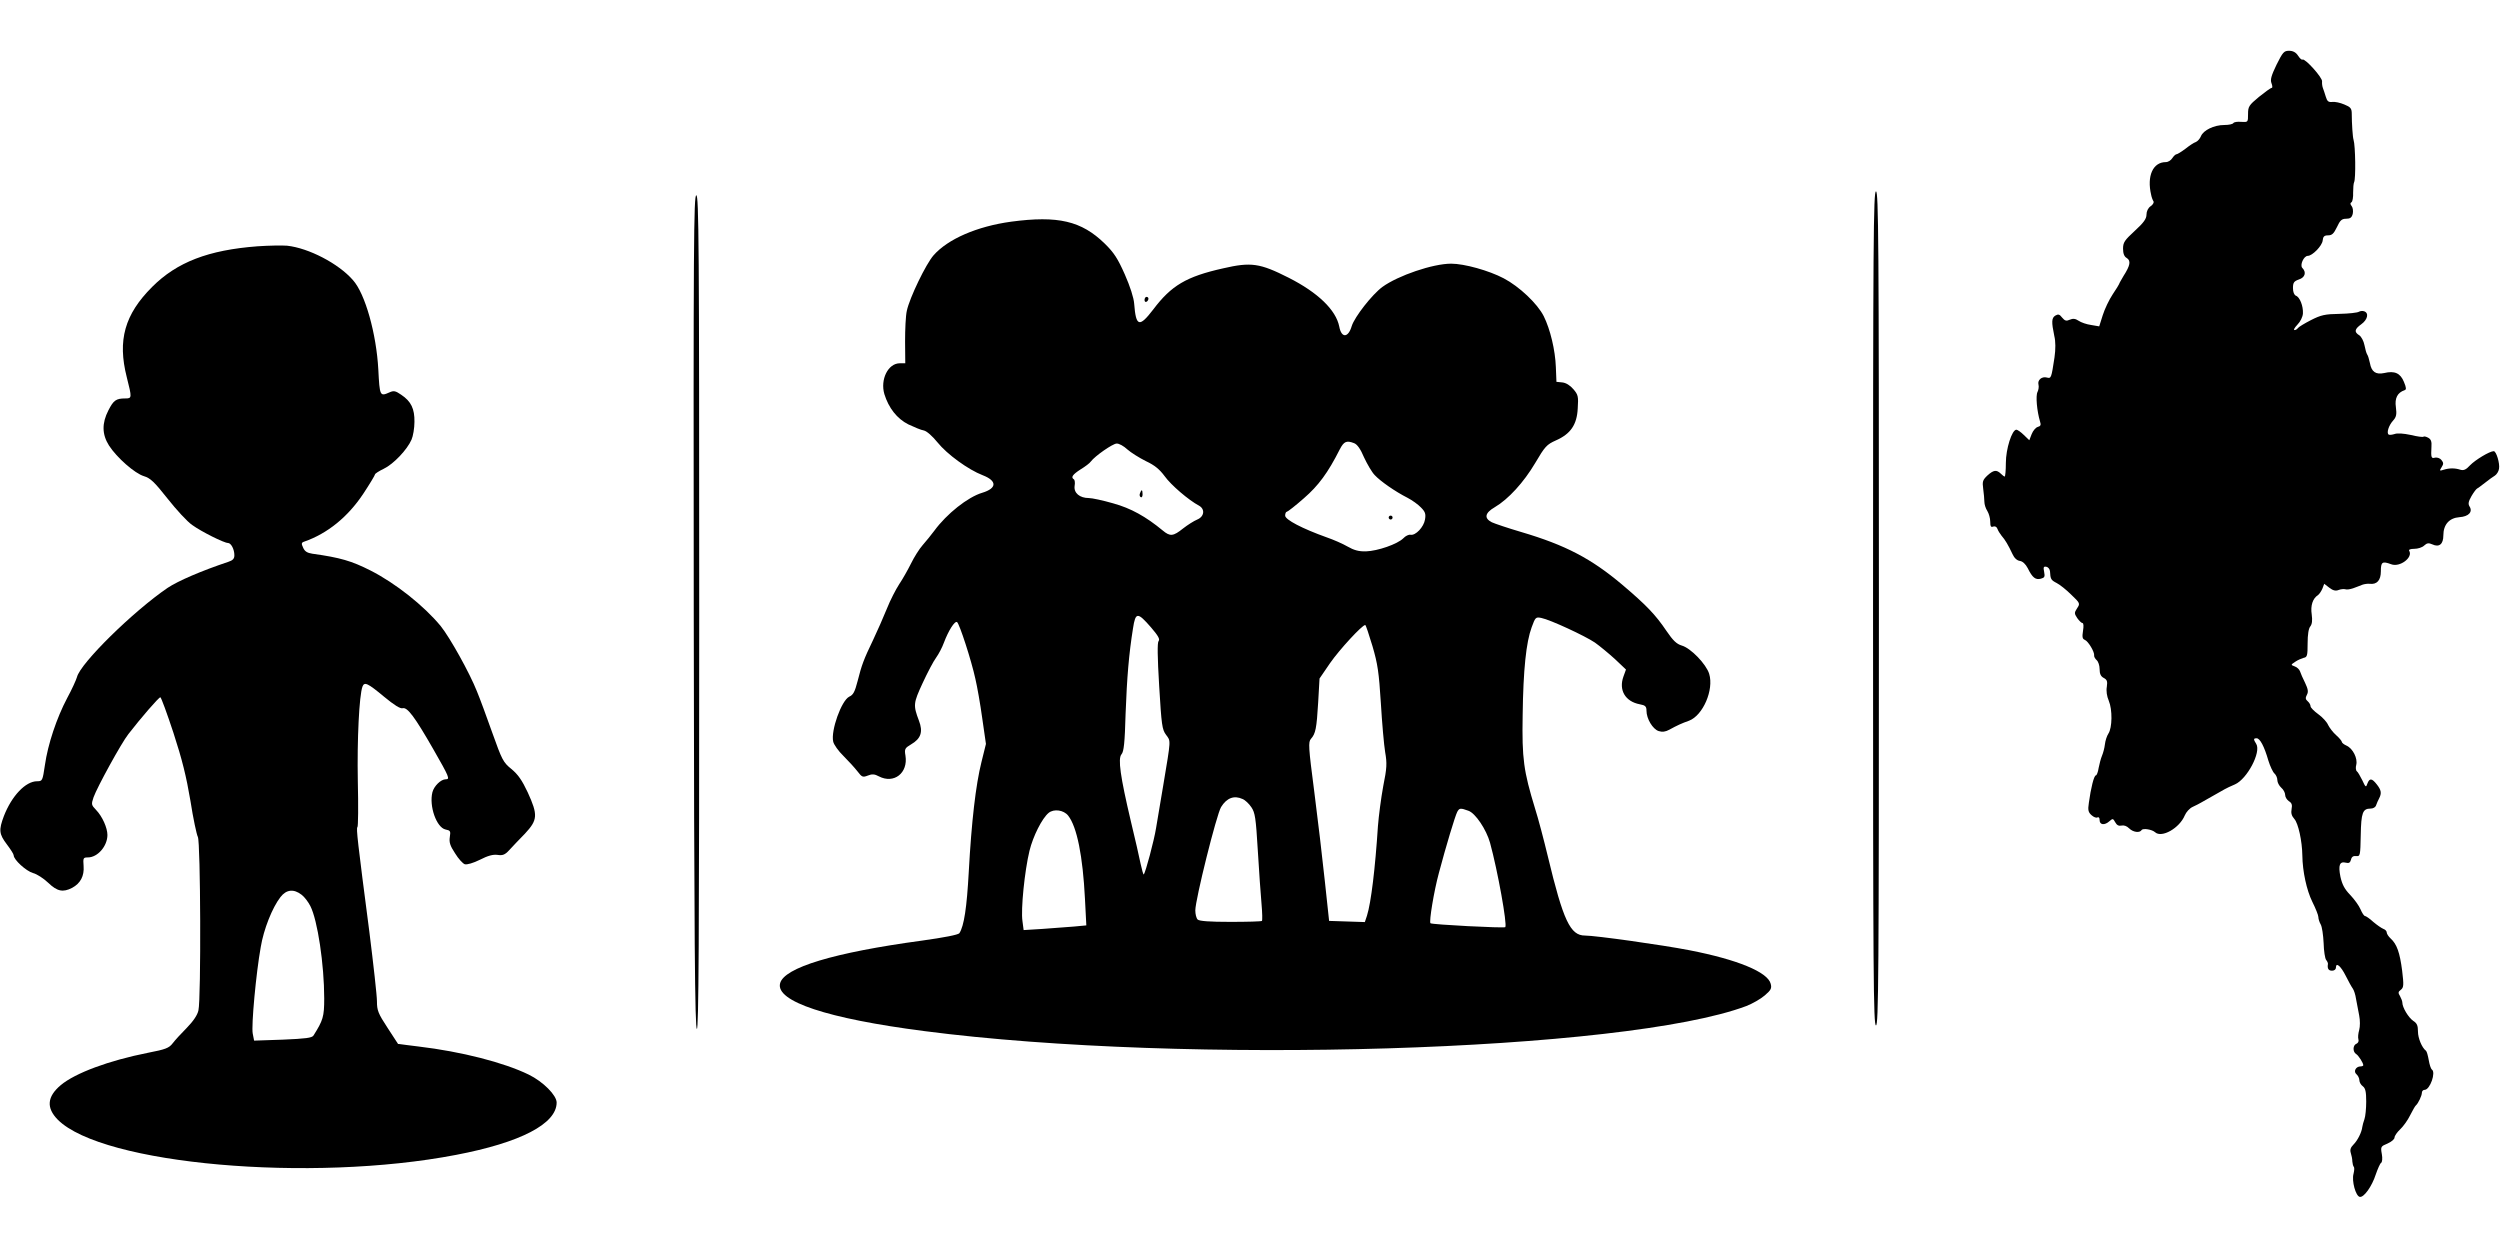
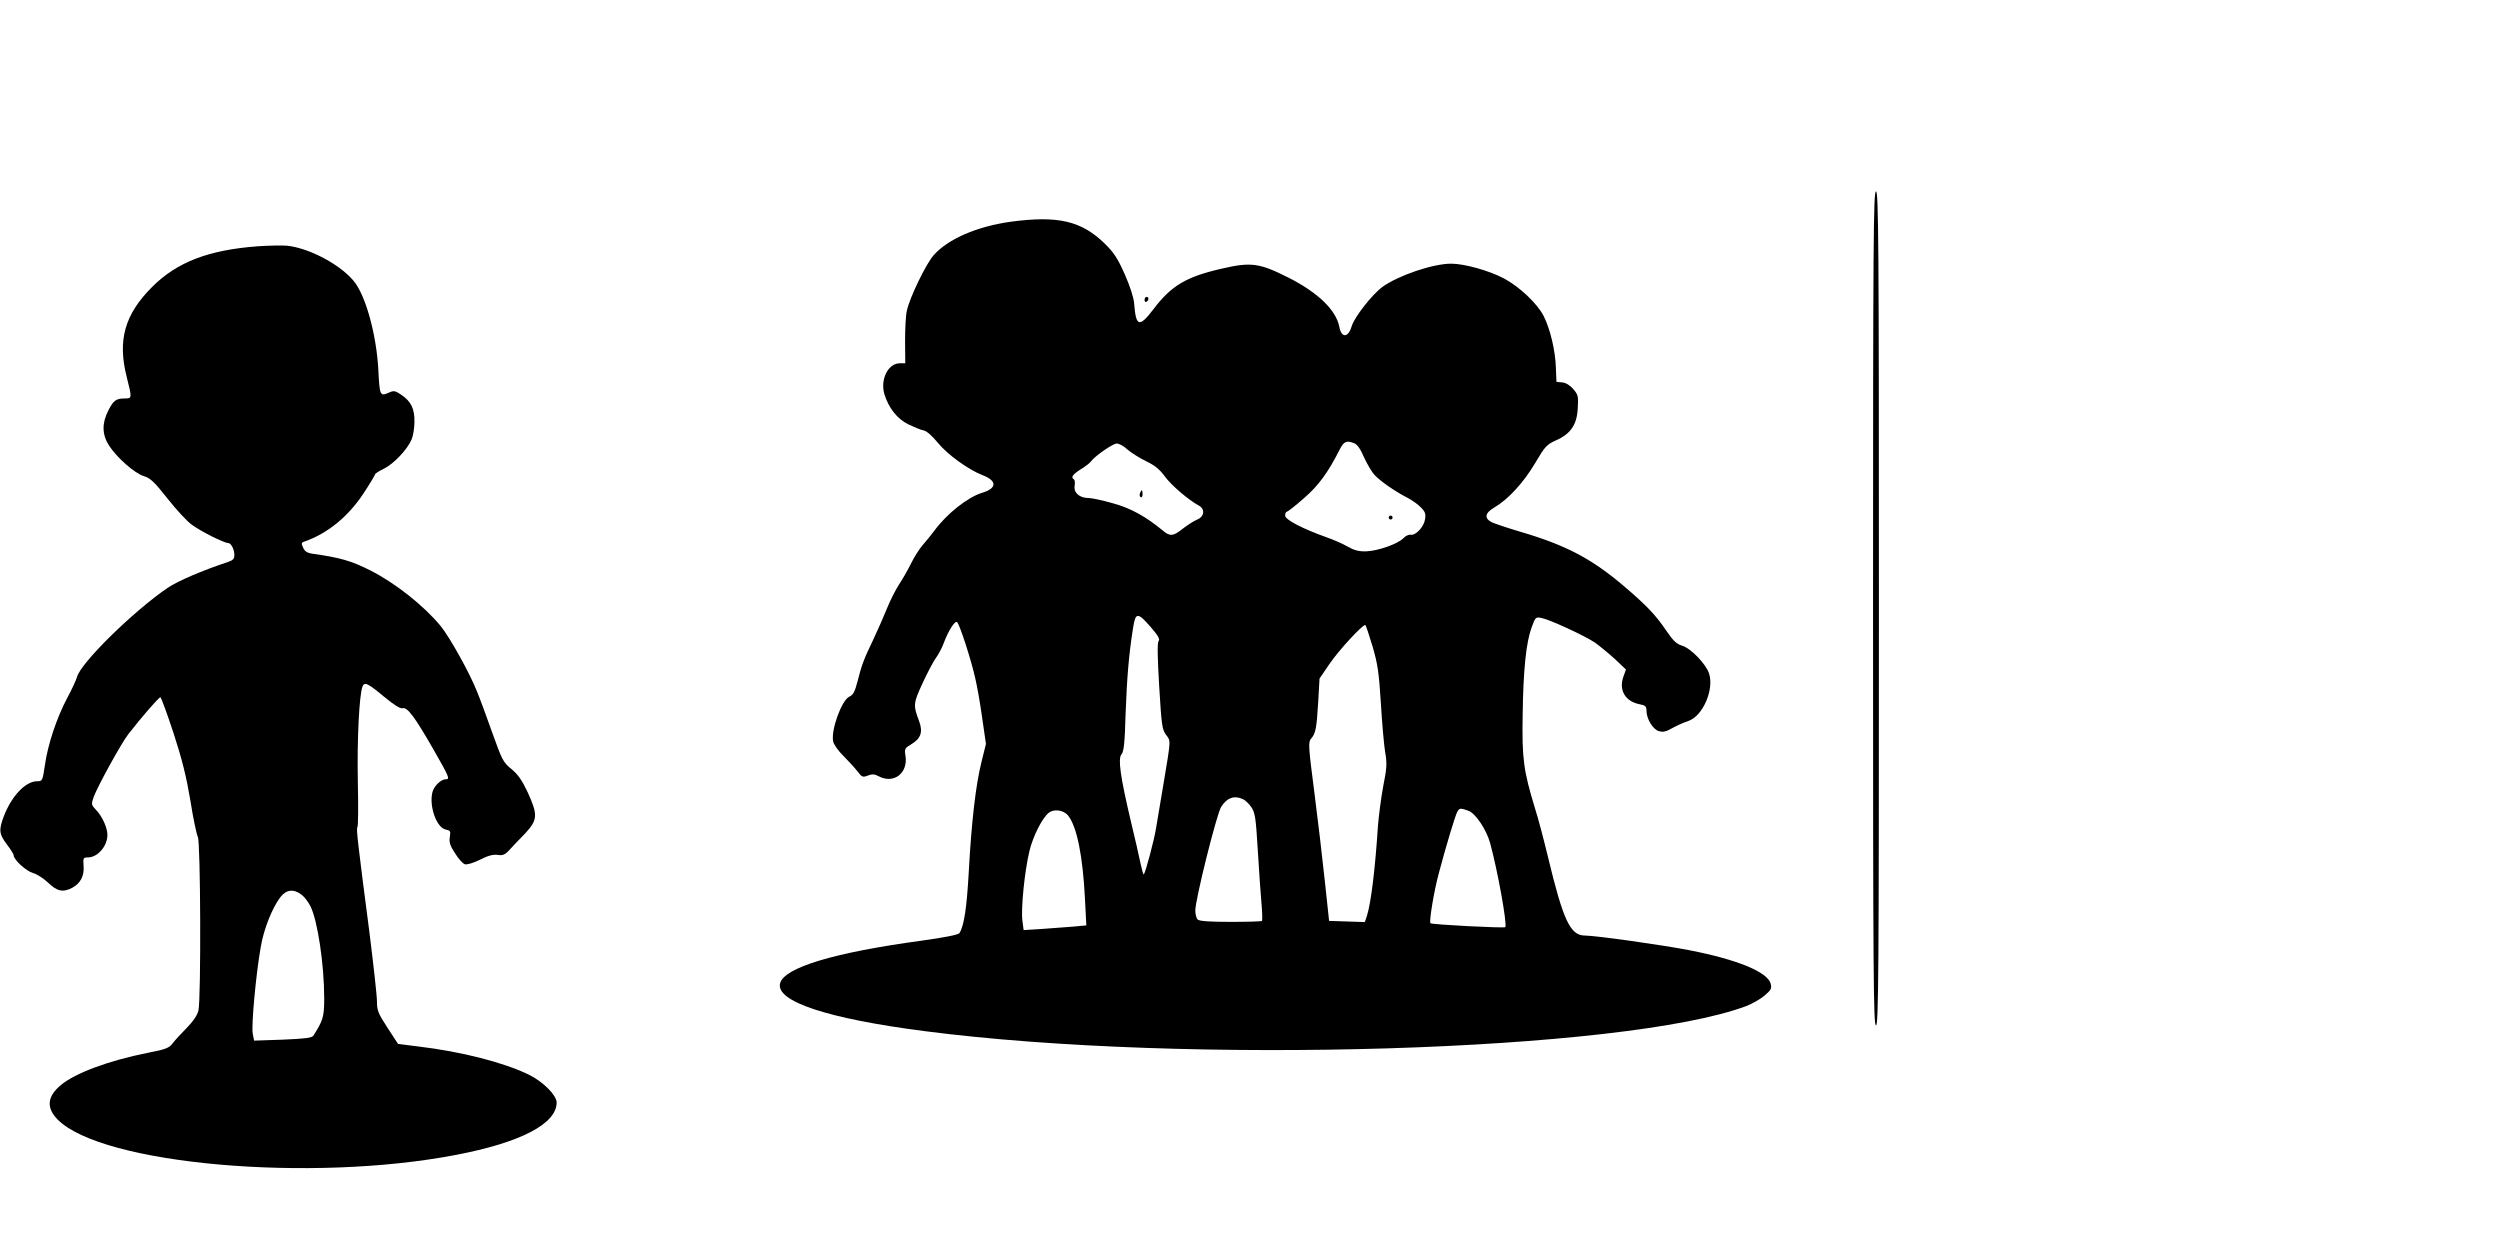
<svg xmlns="http://www.w3.org/2000/svg" version="1.0" width="1280pt" height="640pt" viewBox="0 0 1280 640" preserveAspectRatio="xMidYMid meet">
  <g transform="translate(0,640) scale(0.1,-0.1)" fill="#000000" stroke="none">
-     <path d="M11656 6069 c-27 -56 -33 -77 -26 -95 5 -13 6 -24 1 -24 -5 0 -34 -21 -65 -46 -52 -43 -56 -50 -56 -88 0 -42 0 -42 -35 -40 -19 2 -37 -1 -40 -6 -4 -6 -24 -10 -47 -10 -52 0 -107 -27 -119 -57 -5 -13 -17 -26 -26 -30 -10 -3 -34 -19 -54 -35 -20 -15 -41 -28 -46 -28 -4 0 -14 -9 -21 -20 -7 -11 -21 -20 -33 -20 -66 0 -98 -71 -75 -168 2 -12 8 -27 12 -33 3 -6 -3 -17 -15 -25 -13 -9 -21 -26 -21 -43 0 -21 -14 -41 -60 -83 -52 -48 -60 -59 -60 -91 0 -25 6 -41 19 -48 22 -14 18 -38 -16 -91 -12 -21 -23 -39 -23 -42 0 -2 -15 -26 -33 -53 -18 -27 -41 -75 -51 -107 l-18 -57 -41 7 c-23 3 -52 13 -65 22 -16 11 -29 12 -45 5 -17 -8 -25 -6 -39 11 -13 17 -20 19 -35 10 -19 -12 -20 -32 -5 -104 7 -28 7 -68 1 -110 -16 -106 -17 -109 -39 -103 -26 7 -49 -13 -43 -36 3 -11 0 -28 -5 -38 -10 -19 -3 -98 13 -151 6 -18 3 -24 -12 -28 -10 -3 -24 -19 -31 -37 l-12 -31 -28 27 c-15 15 -33 27 -38 27 -23 0 -54 -99 -54 -170 0 -39 -3 -70 -6 -70 -3 0 -12 7 -20 15 -22 21 -37 19 -69 -10 -24 -23 -26 -31 -21 -68 3 -23 6 -53 6 -66 0 -14 7 -35 15 -47 8 -13 15 -37 15 -55 0 -24 4 -30 15 -25 10 3 18 -1 22 -12 3 -9 13 -25 21 -35 18 -20 35 -49 56 -94 9 -20 23 -33 38 -35 14 -2 29 -16 40 -37 24 -49 40 -61 67 -54 19 5 22 10 17 35 -5 24 -3 29 12 26 9 -2 17 -12 18 -23 2 -40 5 -45 34 -60 16 -8 50 -35 75 -60 45 -43 46 -45 30 -69 -15 -23 -15 -27 0 -50 10 -14 22 -26 27 -26 6 0 7 -16 3 -40 -5 -32 -3 -41 9 -46 18 -7 51 -63 48 -80 -1 -6 5 -17 13 -24 8 -7 15 -27 15 -46 0 -24 6 -37 21 -45 17 -9 20 -17 16 -45 -4 -21 0 -49 10 -72 19 -45 18 -138 -2 -168 -8 -12 -16 -37 -18 -56 -2 -18 -9 -44 -15 -58 -6 -14 -13 -42 -17 -62 -3 -21 -10 -38 -14 -38 -10 0 -26 -66 -36 -140 -6 -38 -3 -49 14 -64 11 -10 25 -15 30 -11 7 3 11 -2 11 -14 0 -25 26 -28 51 -5 16 14 18 14 29 -6 8 -15 18 -20 32 -17 12 3 27 -2 39 -14 20 -20 54 -25 64 -9 7 11 54 3 69 -11 34 -31 125 21 152 86 7 17 25 37 41 44 15 7 35 17 43 22 8 5 35 20 60 34 25 14 52 29 60 34 8 5 32 16 53 25 62 27 135 165 109 207 -15 24 -15 29 2 29 17 0 39 -41 60 -114 9 -29 23 -59 31 -66 8 -7 15 -22 15 -34 0 -12 9 -29 20 -39 11 -9 20 -26 20 -37 0 -11 9 -25 19 -32 15 -9 18 -19 14 -40 -4 -21 0 -35 14 -51 20 -22 40 -113 41 -187 1 -82 22 -178 51 -237 17 -34 31 -69 31 -78 0 -9 5 -26 12 -38 7 -12 13 -55 15 -96 1 -40 7 -79 13 -86 6 -7 10 -17 9 -21 -4 -23 3 -34 21 -34 12 0 20 7 20 16 0 29 25 8 50 -42 14 -28 30 -57 36 -65 6 -8 14 -32 17 -54 4 -22 11 -60 16 -84 5 -26 5 -56 0 -75 -5 -17 -7 -38 -4 -47 3 -10 -1 -19 -10 -23 -19 -7 -20 -42 -1 -53 12 -8 36 -45 36 -57 0 -3 -6 -6 -14 -6 -24 0 -38 -26 -21 -40 8 -7 15 -21 15 -31 0 -10 8 -24 18 -31 13 -10 17 -28 17 -78 0 -36 -4 -76 -9 -90 -5 -14 -10 -32 -11 -40 -3 -27 -24 -69 -45 -90 -15 -15 -19 -27 -14 -43 4 -12 8 -32 8 -44 1 -12 4 -24 8 -28 3 -4 2 -19 -2 -35 -10 -36 11 -114 32 -118 21 -4 62 53 82 115 10 29 22 56 27 59 6 3 8 23 4 45 -7 38 -5 40 29 54 20 9 36 22 36 31 0 8 13 27 29 42 16 15 39 47 51 72 13 25 25 47 29 50 12 10 31 50 31 65 0 8 6 15 14 15 28 0 59 91 37 104 -5 4 -12 25 -16 49 -4 23 -10 44 -14 47 -21 16 -41 65 -41 98 0 31 -5 43 -24 55 -25 17 -56 69 -56 94 0 7 -6 22 -12 33 -10 16 -10 22 4 32 15 12 16 23 7 98 -12 93 -27 136 -59 165 -11 10 -20 24 -20 31 0 7 -8 15 -17 18 -10 4 -33 20 -52 36 -18 17 -38 30 -42 30 -5 0 -15 15 -23 34 -8 19 -32 52 -53 74 -29 30 -41 53 -50 93 -12 60 -4 80 28 72 15 -4 22 0 26 15 3 15 12 21 27 19 20 -2 21 2 23 107 2 115 10 136 50 136 14 0 26 7 29 18 3 9 10 25 15 34 14 27 11 43 -12 72 -25 32 -37 33 -48 4 -7 -21 -9 -20 -26 17 -11 22 -23 43 -28 46 -5 4 -7 19 -3 33 8 33 -17 83 -49 98 -14 6 -25 15 -25 20 0 4 -13 20 -29 34 -16 14 -34 38 -41 52 -6 15 -29 40 -50 55 -22 16 -40 34 -40 41 0 8 -7 19 -15 26 -11 9 -12 17 -4 32 9 16 6 30 -9 62 -11 22 -23 49 -26 59 -3 9 -15 21 -27 25 -21 8 -21 8 3 24 13 9 33 17 43 20 18 3 20 12 20 74 0 45 5 77 14 87 9 12 11 30 7 61 -7 45 5 82 32 99 7 5 17 20 23 34 l9 24 26 -20 c18 -14 32 -18 47 -12 12 5 28 6 35 4 7 -3 25 0 40 5 15 6 36 13 47 18 11 4 28 6 37 5 38 -5 58 18 58 64 0 48 7 53 53 36 44 -17 113 35 92 69 -4 6 7 10 26 10 18 0 41 7 51 17 14 13 23 14 41 6 36 -17 57 1 57 46 0 55 30 89 82 93 47 3 70 27 52 55 -8 13 -6 25 10 53 11 19 24 36 28 38 4 2 22 15 41 30 19 15 42 32 51 37 9 6 19 21 21 35 5 27 -14 90 -27 90 -21 0 -95 -45 -121 -72 -21 -23 -33 -28 -50 -23 -28 9 -56 9 -85 0 -22 -7 -23 -6 -11 13 11 17 10 23 -1 37 -7 9 -22 14 -32 12 -20 -6 -22 0 -19 55 2 27 -2 39 -17 47 -11 6 -22 8 -24 5 -3 -3 -32 1 -65 9 -37 8 -69 10 -82 5 -13 -4 -27 -6 -31 -3 -12 8 0 47 23 72 16 18 19 31 14 68 -7 46 8 75 44 87 10 3 10 12 -3 43 -18 44 -47 58 -101 45 -43 -9 -65 6 -73 51 -4 19 -10 39 -14 44 -4 6 -10 27 -14 48 -4 21 -16 43 -26 50 -28 17 -25 32 10 57 32 23 40 57 15 66 -8 3 -20 2 -27 -2 -7 -5 -52 -10 -100 -11 -74 -1 -95 -6 -146 -32 -33 -17 -63 -35 -67 -41 -3 -5 -11 -10 -17 -10 -7 0 0 12 15 28 15 15 27 40 28 57 2 38 -16 84 -36 91 -9 4 -15 19 -15 39 0 28 5 35 30 44 32 10 40 37 18 59 -14 14 7 62 28 62 23 0 73 51 76 78 2 21 8 27 28 27 20 0 29 9 45 42 16 35 25 43 47 43 21 0 29 6 34 25 3 14 1 31 -5 39 -8 10 -9 16 -1 21 5 3 9 26 8 49 0 24 2 47 5 53 9 15 7 187 -3 218 -4 11 -9 83 -9 132 0 28 -6 35 -38 48 -21 9 -48 15 -62 13 -19 -2 -26 3 -33 27 -5 17 -12 37 -15 45 -3 8 -5 23 -4 33 3 19 -87 119 -100 112 -4 -3 -14 6 -23 20 -11 17 -26 25 -46 25 -26 0 -32 -7 -64 -71z" />
    <path d="M9590 3285 c0 -1891 2 -2135 15 -2135 13 0 15 244 15 2135 0 1891 -2 2135 -15 2135 -13 0 -15 -244 -15 -2135z" />
-     <path d="M3552 3268 c2 -1694 6 -2132 16 -2136 9 -3 12 428 12 2132 0 1893 -2 2136 -15 2136 -13 0 -15 -241 -13 -2132z" />
    <path d="M5177 5265 c-175 -24 -324 -89 -397 -172 -39 -44 -123 -218 -137 -284 -6 -25 -9 -96 -9 -157 l1 -112 -28 0 c-60 0 -101 -83 -79 -158 22 -71 65 -126 123 -155 30 -14 65 -29 79 -31 15 -3 44 -29 70 -61 49 -61 158 -140 231 -168 75 -29 74 -67 -2 -90 -74 -22 -182 -108 -245 -194 -16 -21 -42 -54 -60 -74 -17 -19 -44 -62 -60 -95 -16 -32 -43 -80 -60 -105 -17 -26 -46 -82 -63 -125 -18 -44 -49 -115 -70 -159 -49 -102 -59 -129 -80 -212 -14 -54 -22 -71 -43 -80 -40 -20 -95 -174 -82 -230 3 -15 27 -49 53 -74 25 -25 57 -60 71 -78 23 -30 27 -32 53 -22 22 9 35 8 57 -4 77 -40 150 17 136 106 -6 34 -3 39 29 58 50 29 62 64 40 121 -30 80 -29 89 19 193 25 54 56 113 69 130 13 18 31 52 40 77 23 61 55 112 67 105 12 -7 74 -198 94 -291 9 -38 25 -128 35 -201 l19 -132 -23 -93 c-29 -116 -51 -304 -65 -563 -10 -182 -24 -276 -48 -313 -6 -8 -77 -22 -192 -38 -450 -61 -706 -138 -726 -219 -23 -92 242 -180 737 -244 1335 -174 3589 -105 4210 128 31 12 73 36 94 54 33 28 37 37 31 60 -15 60 -170 124 -417 172 -139 27 -480 75 -534 75 -75 0 -111 76 -190 405 -20 83 -49 194 -66 247 -58 190 -67 253 -63 476 3 234 18 374 46 450 19 52 21 54 50 48 45 -9 222 -91 274 -126 24 -17 70 -55 102 -84 l57 -54 -13 -36 c-25 -69 9 -128 84 -142 28 -5 34 -11 34 -33 0 -41 32 -94 62 -104 19 -6 35 -4 55 7 40 22 64 33 101 46 71 27 128 158 103 240 -15 49 -94 132 -141 145 -26 8 -44 25 -78 75 -56 83 -103 132 -227 237 -158 133 -289 202 -516 269 -68 20 -136 43 -151 50 -41 21 -35 48 15 77 70 41 149 128 207 226 50 85 59 95 106 116 75 33 108 80 112 164 4 61 2 70 -22 98 -17 20 -38 33 -57 35 l-30 3 -3 75 c-3 87 -29 195 -62 261 -32 64 -125 152 -205 194 -76 40 -202 75 -269 75 -94 0 -272 -61 -352 -119 -53 -39 -142 -153 -157 -200 -18 -62 -53 -63 -64 -3 -17 85 -109 174 -259 250 -148 75 -193 81 -336 48 -188 -42 -265 -88 -357 -210 -72 -94 -89 -89 -98 29 -2 30 -21 89 -48 150 -36 81 -55 111 -103 158 -119 116 -239 144 -479 112z m1756 -1134 c16 -6 33 -30 51 -73 16 -34 40 -76 55 -91 29 -31 103 -83 168 -116 23 -12 54 -34 68 -49 22 -22 26 -33 21 -62 -6 -38 -48 -83 -74 -78 -9 2 -26 -6 -37 -18 -30 -30 -131 -65 -191 -67 -37 -1 -62 6 -95 25 -24 14 -72 35 -107 47 -123 44 -212 90 -212 111 0 11 4 20 9 20 4 0 44 31 87 69 74 64 123 130 184 251 21 40 34 46 73 31z m-1161 -32 c18 -16 61 -43 95 -60 45 -21 70 -42 96 -77 32 -45 123 -123 176 -151 32 -18 27 -56 -9 -71 -17 -7 -50 -28 -73 -46 -50 -40 -66 -42 -104 -10 -86 71 -163 114 -254 139 -52 15 -108 27 -124 27 -47 0 -78 26 -73 62 3 16 1 31 -4 34 -16 10 -7 24 35 51 23 14 47 32 52 40 21 28 111 91 132 92 12 1 37 -13 55 -30z m121 -911 c37 -43 47 -61 39 -70 -7 -9 -6 -79 3 -231 12 -200 15 -222 35 -249 25 -34 26 -18 -14 -258 -14 -85 -31 -184 -37 -220 -10 -63 -54 -228 -63 -237 -2 -3 -9 22 -16 54 -6 32 -29 130 -50 218 -54 229 -67 321 -48 343 12 13 17 59 21 207 7 188 17 307 38 438 13 84 23 84 92 5z m1134 -96 c27 -92 33 -134 43 -292 6 -102 16 -215 22 -251 10 -57 9 -81 -10 -175 -11 -60 -23 -152 -27 -204 -14 -216 -35 -391 -56 -458 l-11 -33 -91 3 -92 3 -22 205 c-12 113 -36 318 -54 457 -30 230 -31 254 -17 270 24 27 29 53 37 186 l7 123 54 79 c48 69 164 195 180 195 3 0 19 -48 37 -108z m-665 -783 c13 -5 33 -24 45 -42 19 -28 23 -54 33 -222 6 -104 15 -227 19 -273 4 -45 5 -85 2 -87 -2 -3 -75 -5 -161 -5 -108 0 -160 4 -168 12 -7 7 -12 28 -12 47 0 55 109 492 132 529 29 47 67 61 110 41z m1156 -60 c36 -12 92 -96 111 -164 39 -142 89 -420 78 -432 -7 -6 -376 13 -383 20 -8 8 18 165 43 257 36 136 83 292 94 313 11 20 16 21 57 6z m-2049 -25 c45 -57 75 -207 86 -426 l7 -136 -64 -6 c-35 -3 -107 -8 -160 -12 l-97 -6 -6 46 c-9 59 11 257 36 360 18 74 64 166 98 194 27 22 77 15 100 -14z" />
    <path d="M7110 3750 c0 -5 5 -10 10 -10 6 0 10 5 10 10 0 6 -4 10 -10 10 -5 0 -10 -4 -10 -10z" />
    <path d="M5837 3875 c-4 -8 -2 -17 3 -20 6 -4 10 3 10 14 0 25 -6 27 -13 6z" />
    <path d="M1319 5139 c-252 -19 -413 -81 -540 -208 -141 -141 -178 -273 -130 -462 27 -107 27 -109 -8 -109 -47 0 -60 -10 -86 -61 -34 -66 -33 -123 3 -180 40 -62 132 -143 179 -157 33 -10 53 -29 121 -115 45 -57 101 -118 126 -135 47 -34 163 -92 183 -92 16 0 33 -32 33 -63 0 -18 -8 -26 -32 -34 -135 -45 -256 -97 -310 -133 -176 -120 -447 -386 -464 -457 -4 -14 -26 -63 -50 -107 -54 -102 -99 -237 -114 -343 -12 -81 -13 -83 -40 -83 -59 0 -130 -75 -170 -178 -27 -72 -25 -92 15 -145 19 -25 35 -50 35 -56 0 -23 64 -81 99 -91 20 -5 55 -28 78 -50 46 -44 75 -50 122 -26 43 23 63 61 59 112 -3 41 -2 44 22 44 50 0 100 58 100 115 0 36 -26 95 -58 128 -25 26 -25 29 -13 65 18 51 143 279 178 323 65 84 156 189 164 189 4 0 34 -82 67 -182 45 -138 66 -224 87 -348 14 -91 32 -174 38 -185 14 -24 17 -827 3 -888 -5 -24 -26 -55 -60 -90 -28 -28 -61 -64 -73 -80 -18 -23 -36 -30 -124 -47 -202 -40 -374 -104 -448 -166 -70 -59 -75 -116 -15 -177 229 -229 1296 -323 2039 -180 330 63 515 159 515 268 0 37 -69 107 -143 143 -127 62 -345 118 -565 144 l-104 13 -54 83 c-48 73 -54 89 -54 135 0 29 -18 189 -39 357 -60 460 -68 531 -61 535 4 2 5 109 2 237 -4 211 7 438 24 483 10 25 26 18 109 -51 53 -44 85 -64 97 -60 24 6 62 -45 156 -209 83 -145 87 -155 64 -155 -25 0 -60 -35 -68 -66 -18 -71 21 -181 67 -191 25 -5 27 -8 22 -39 -4 -26 1 -44 27 -83 17 -28 40 -53 50 -56 11 -3 43 6 77 23 41 21 67 28 90 25 26 -4 38 0 60 24 15 17 52 55 81 85 65 70 67 95 14 211 -29 62 -50 92 -84 120 -42 34 -48 47 -97 184 -29 82 -64 177 -79 213 -37 94 -139 277 -186 335 -86 104 -231 219 -359 284 -97 49 -154 66 -298 86 -26 4 -39 12 -47 31 -10 21 -9 26 6 31 118 41 223 126 302 245 33 50 60 95 60 99 0 4 20 17 45 29 50 24 120 98 142 149 8 18 15 59 15 91 1 67 -17 105 -68 139 -29 20 -38 22 -60 12 -49 -22 -50 -19 -57 117 -10 183 -67 388 -130 458 -74 85 -227 164 -337 176 -25 2 -93 1 -151 -3z m225 -3320 c15 -11 35 -38 45 -58 37 -72 71 -300 71 -473 0 -94 -6 -112 -55 -190 -8 -12 -39 -16 -157 -21 l-147 -5 -7 36 c-8 39 17 310 41 443 15 91 59 202 101 256 30 39 68 43 108 12z" />
    <path d="M5860 4864 c0 -8 5 -12 10 -9 6 3 10 10 10 16 0 5 -4 9 -10 9 -5 0 -10 -7 -10 -16z" />
  </g>
</svg>